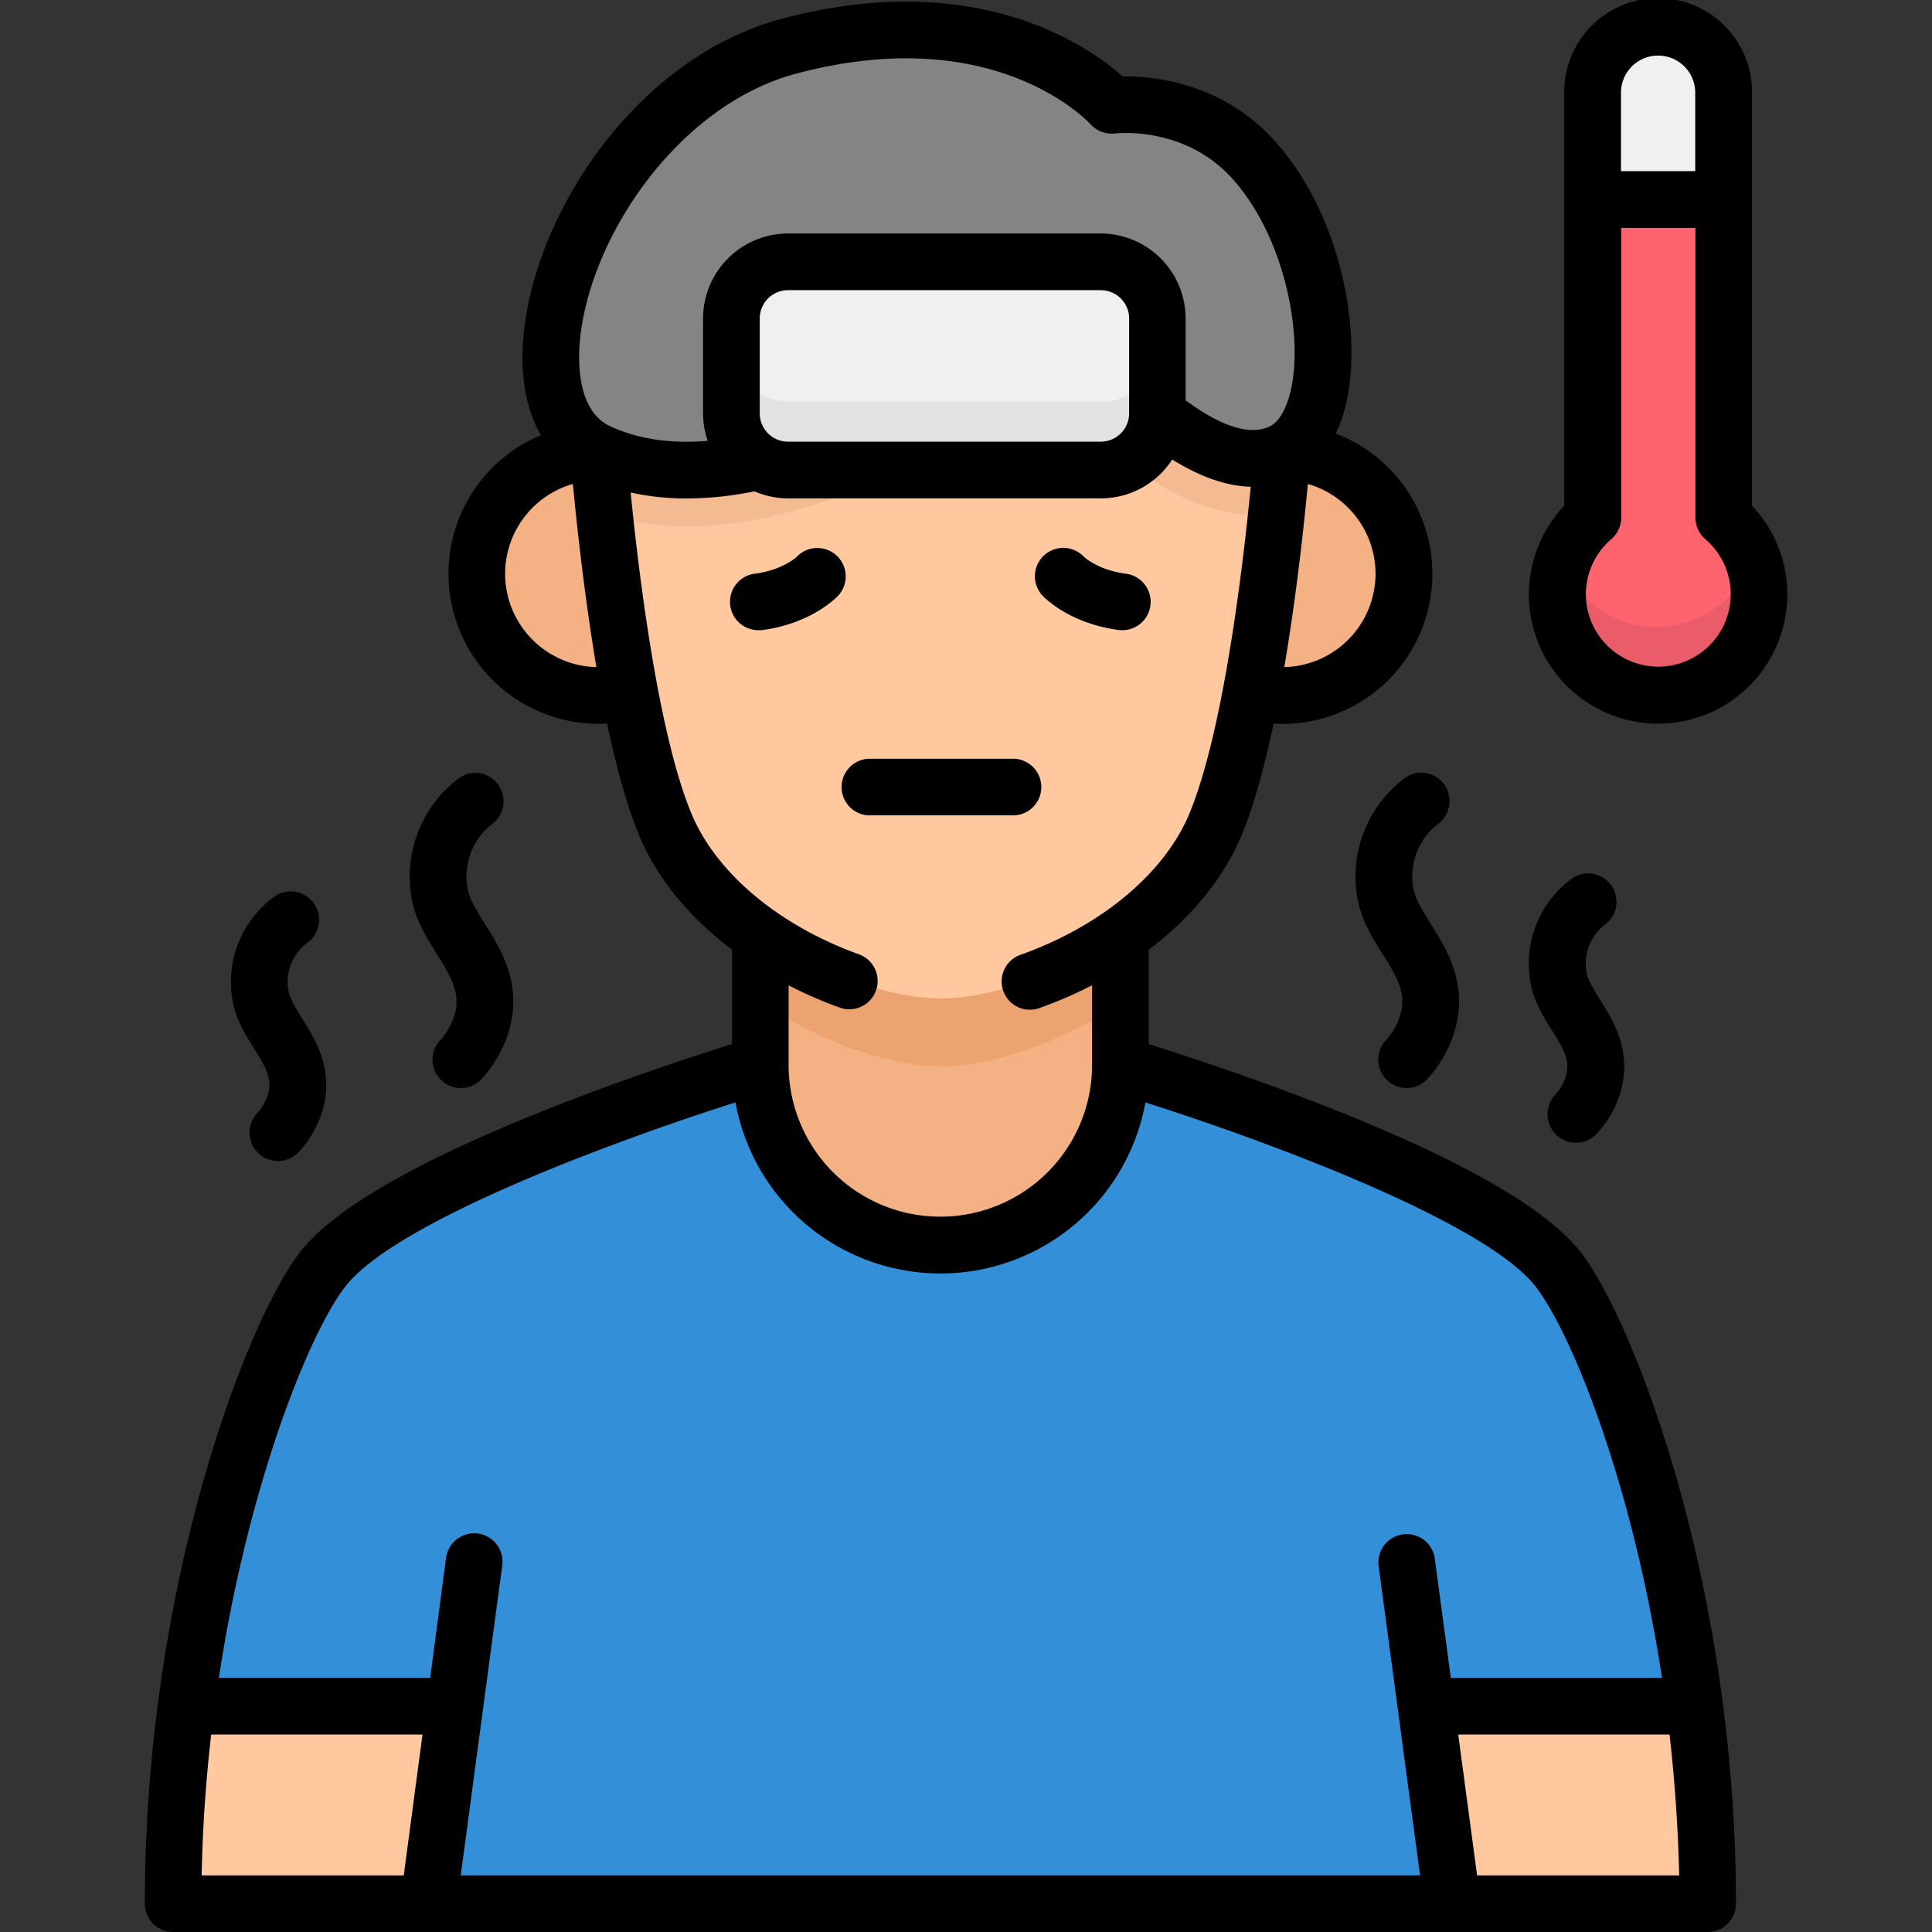
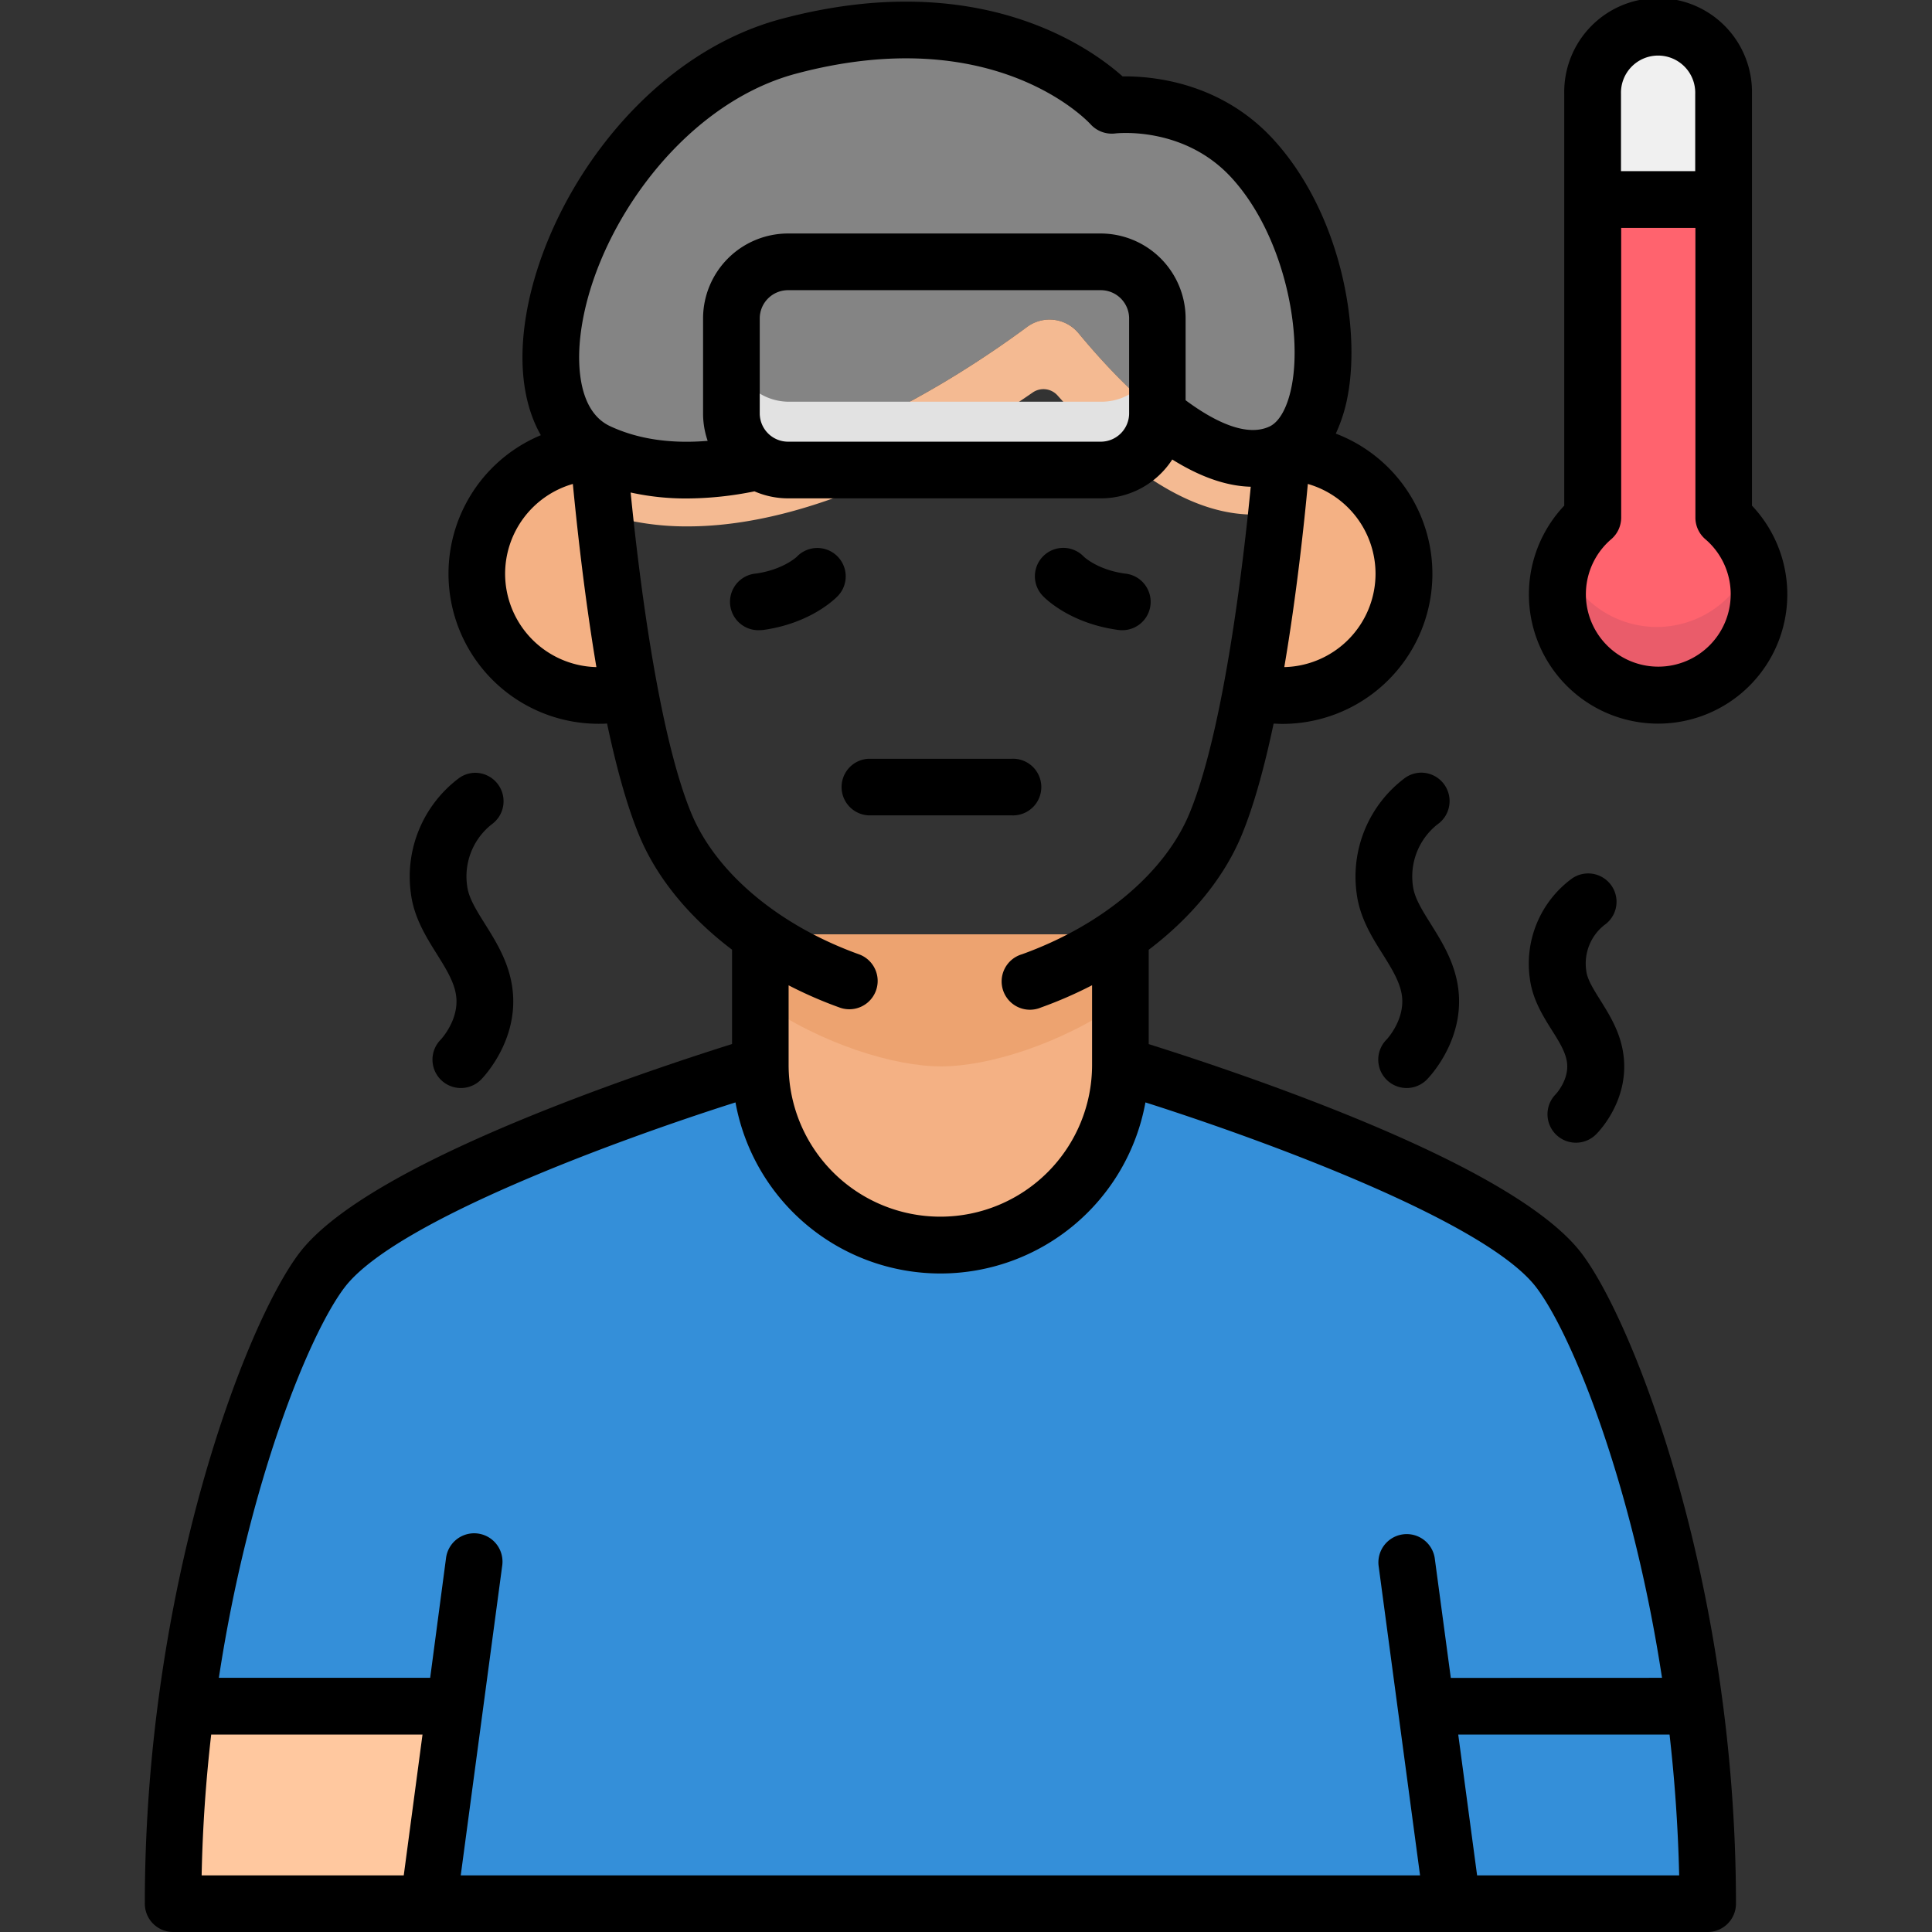
<svg xmlns="http://www.w3.org/2000/svg" height="512" viewBox="0 0 512 512" width="512">
  <rect x="0" y="0" width="512" height="512" fill="#333333" stroke="none" />
  <g id="_01_Fever" data-name="01 Fever">
    <path d="m297.08 282s96.43 28.64 116 54.29c13.26 17.37 39.45 85.25 39.45 167.73h-406.25c0-82.48 26.19-150.36 39.45-167.73 19.59-25.65 116-54.29 116-54.29z" fill="#348fd9" />
-     <path d="m378 451.71 7 52.29h67.58a404.28 404.28 0 0 0 -3.43-52.29z" fill="#ffc89f" />
    <path d="m120.88 451.71-7 52.29h-67.6a406.07 406.07 0 0 1 3.43-52.29z" fill="#ffc89f" />
    <path d="m201.74 247.64v34.36a47.67 47.67 0 0 0 47.67 47.67 47.67 47.67 0 0 0 47.67-47.67v-34.36z" fill="#f4b184" />
    <path d="m201.74 265.61c16.11 11.16 35.33 17 47.67 17s31.56-5.82 47.67-17v-18h-95.34z" fill="#eda370" />
-     <path d="m339.86 119.69c-17.95 8.56-42.75-17.72-54-31.34a10 10 0 0 0 -13.66-1.71c-20 14.79-75 50.78-113.28 33.07.14 1.88 5.32 68.79 17.65 98.53 12.51 30.16 52.23 46.35 72.83 46.35s60.33-16.19 72.83-46.35 17.64-98.24 17.67-98.57z" fill="#ffc89f" />
    <path d="m158.93 119.69a32.23 32.23 0 1 0 8.21 63.4c-5.72-30.3-8.21-63.4-8.21-63.4z" fill="#f4b184" />
    <path d="m339.9 119.69a32.23 32.23 0 1 1 -8.22 63.4c5.72-30.3 8.22-63.4 8.22-63.4z" fill="#f4b184" />
    <path d="m285.87 88.35a10 10 0 0 0 -13.66-1.71c-20.06 14.79-75 50.8-113.32 33.05-30.16-14-3.39-93.06 50.41-107.4 57.7-15.4 85.5 15.63 85.5 15.63s21.7-2.76 37.15 14c21.34 23.11 25.27 69.51 7.91 77.79-17.95 8.54-42.75-17.71-53.99-31.36z" fill="#848484" />
    <path d="m339.86 119.69c-17.95 8.56-42.75-17.72-54-31.34a10 10 0 0 0 -13.66-1.71c-20 14.79-75 50.78-113.28 33.07 0 .56.54 7 1.56 16.61a73.09 73.09 0 0 0 21.73 3.18c33.79 0 69.49-20.3 91.48-35.49a5 5 0 0 1 6.54.76 155 155 0 0 0 16.66 16.11c12.72 10.42 24.28 15.49 35.35 15.49a33.71 33.71 0 0 0 6.14-.57c1-9.66 1.5-16 1.51-16.13z" fill="#f4ba92" />
    <path d="m421.78 53.22v84.05a26.64 26.64 0 1 0 34.61 0v-84.05z" fill="#ff636e" />
    <path d="m439.08 166.15a26.64 26.64 0 0 1 -25.08-17.63 26.64 26.64 0 1 0 50.14 0 26.64 26.64 0 0 1 -25.06 17.63z" fill="#ea5c6a" />
    <path d="m456.39 53.22v-27.92a17.31 17.31 0 0 0 -34.61 0v27.92z" fill="#f0f0f0" />
-     <rect fill="#f0f0f0" height="55.11" rx="15" width="112.79" x="194.1" y="69.35" />
    <path d="m291.89 106.46h-82.79a15 15 0 0 1 -15-15v18a15 15 0 0 0 15 15h82.79a15 15 0 0 0 15-15v-18a15 15 0 0 1 -15 15z" fill="#e2e2e2" />
    <path d="m201.37 167a7.85 7.85 0 0 0 1.08-.08c12.47-1.8 18.91-8.27 19.61-9a7.52 7.52 0 1 0 -10.92-10.35s-3.64 3.43-10.83 4.43a7.52 7.52 0 0 0 1.06 15z" />
    <path d="m295.92 166.88a8.09 8.09 0 0 0 1.08.12 7.52 7.52 0 0 0 1.07-15c-7.2-1-10.8-4.43-10.83-4.46a7.52 7.52 0 1 0 -10.92 10.35c.68.72 7.14 7.19 19.6 8.99z" />
    <path d="m230.15 216.08h37.91a7.51 7.51 0 1 0 0-15h-37.91a7.51 7.51 0 0 0 0 15z" />
    <path d="m350.36 292.79c-19.17-7.48-37.26-13.36-45.94-16.09v-25c11.31-8.58 19.94-19.05 24.62-30.34 3.32-8 6.13-18.46 8.48-29.59.75 0 1.5.07 2.26.07a39.77 39.77 0 0 0 14.22-76.93 41.22 41.22 0 0 0 3.12-9.81c3.61-18.8-2.12-49.1-19.78-68.28-13.94-15.11-32.07-16.68-39.84-16.57-8.78-7.83-38.5-29.08-90.39-15.25-38.63 10.3-65.59 51.76-68.41 84.27-.9 10.39.75 19.29 4.63 26.06a39.77 39.77 0 0 0 15.29 76.48c.75 0 1.51 0 2.26-.07 2.35 11.13 5.16 21.57 8.48 29.59 4.64 11.3 13.31 21.77 24.64 30.35v25c-8.68 2.73-26.76 8.61-45.93 16.09-36.61 14.3-59.71 27.5-68.69 39.23-14.31 18.74-41 88.57-41 172.46a7.51 7.51 0 0 0 7.48 7.54h406.68a7.51 7.51 0 0 0 7.51-7.51c0-83.89-26.72-153.72-41-172.46-9.05-11.76-32.11-24.96-68.69-39.24zm14.17-140.74a24.77 24.77 0 0 1 -24.18 24.74c3.27-19.22 5.28-38.2 6.24-48.54a24.79 24.79 0 0 1 17.94 23.8zm-230.67 0a24.8 24.8 0 0 1 17.95-23.8c1 10.34 3 29.31 6.24 48.54a24.78 24.78 0 0 1 -24.19-24.74zm19.8-61.47c2.4-27.57 26-62.71 57.31-71.06 52.21-13.92 77.03 12.32 78.03 13.4a7.59 7.59 0 0 0 6.5 2.45c.74-.09 18.24-1.94 30.77 11.63 13.64 14.78 18.95 40.19 16.05 55.26-1.07 5.57-3.2 9.49-5.85 10.75-6.33 3-15.15-1.66-22.27-6.94v-21.67a22.54 22.54 0 0 0 -22.52-22.52h-82.84a22.54 22.54 0 0 0 -22.52 22.52v25.14a22.26 22.26 0 0 0 1.22 7.29c-9.82.82-18.47-.46-25.8-3.86-8.74-4.03-8.55-16.97-8.08-22.39zm145.57-6.18v25.14a7.52 7.52 0 0 1 -7.51 7.51h-82.88a7.51 7.51 0 0 1 -7.5-7.51v-25.14a7.5 7.5 0 0 1 7.5-7.5h82.88a7.51 7.51 0 0 1 7.51 7.5zm-116 131.19c-8.94-21.55-14.07-64.61-16.1-85.07a68.13 68.13 0 0 0 14.81 1.58 91.24 91.24 0 0 0 18-1.89 22.42 22.42 0 0 0 8.94 1.86h82.88a22.53 22.53 0 0 0 18.9-10.3c7.45 4.65 14.4 7.06 20.8 7.22-1.92 19.76-7.09 64.5-16.25 86.6-6.51 15.69-23.1 29.64-44.4 37.31a7.5 7.5 0 1 0 5.05 14.1 111.5 111.5 0 0 0 13.55-5.9v21.12a40.21 40.21 0 0 1 -80.42 0v-21.1a111.5 111.5 0 0 0 13.55 5.9 7.5 7.5 0 1 0 5.09-14.12c-21.3-7.67-37.89-21.62-44.4-37.31zm-76.23 281.41h-53.56c.25-12.85 1.15-25.35 2.53-37.32h56zm338 0h-53.55l-5-37.32h56c1.36 11.95 2.25 24.45 2.55 37.32zm-60.52-52.34-4.27-31.81a7.51 7.51 0 0 0 -14.88 2l11 82.15h-254.23l11-82.15a7.51 7.51 0 0 0 -14.89-2l-4.21 31.79h-56c7.86-51.58 23.93-91.16 33.34-103.49 13.43-17.59 72.9-39.26 103.57-49a55.21 55.21 0 0 0 108.64 0c30.67 9.75 90.13 31.41 103.56 49 9.42 12.33 25.48 51.91 33.34 103.49z" />
    <path d="m115.77 252.84c2.4 3.84 4.67 7.46 5.12 11.15.79 6.37-4.08 11.5-4.07 11.5a7.52 7.52 0 0 0 10.63 10.65c.41-.41 10.07-10.24 8.37-24-.86-7-4.28-12.46-7.3-17.29-2.32-3.7-4.32-6.91-4.71-10a17.57 17.57 0 0 1 6.46-16.36 7.54 7.54 0 0 0 -4.27-13.69 7.43 7.43 0 0 0 -4.57 1.57 32.6 32.6 0 0 0 -12.54 30.41c.8 6.35 4.03 11.51 6.88 16.06z" />
-     <path d="m67.33 277.88c2 3.15 3.68 5.88 4 8.61.56 4.56-3 8.34-3 8.34a7.52 7.52 0 1 0 10.67 10.65c.9-.89 8.72-9.08 7.27-20.83-.75-6-3.64-10.67-6.2-14.75-1.82-2.91-3.39-5.43-3.68-7.66a13 13 0 0 1 4.76-12.19 7.52 7.52 0 1 0 -8.49-12.41 28 28 0 0 0 -11.19 26.5c.71 5.5 3.45 9.86 5.86 13.74z" />
    <path d="m428.4 239a7.52 7.52 0 0 0 -11.79-6.2 28 28 0 0 0 -11.19 26.5c.7 5.5 3.44 9.88 5.86 13.74 2 3.15 3.67 5.88 4 8.61.56 4.56-3 8.34-3 8.34a7.52 7.52 0 1 0 10.72 10.6c.89-.89 8.71-9.08 7.26-20.83-.74-6.05-3.64-10.67-6.19-14.75-1.82-2.92-3.4-5.43-3.68-7.66a13 13 0 0 1 4.76-12.19 7.51 7.51 0 0 0 3.25-6.16z" />
    <path d="m372.06 206.37a32.63 32.63 0 0 0 -12.53 30.41c.81 6.35 4 11.51 6.89 16.06 2.39 3.84 4.66 7.46 5.12 11.15.78 6.37-4.08 11.5-4.08 11.5a7.52 7.52 0 1 0 10.63 10.65c.41-.41 10.08-10.24 8.38-24-.87-7-4.29-12.46-7.3-17.29-2.32-3.7-4.33-6.91-4.72-10a17.59 17.59 0 0 1 6.47-16.36 7.54 7.54 0 0 0 -4.28-13.73 7.46 7.46 0 0 0 -4.58 1.61z" />
    <path d="m464.29 134v-109.12a24.88 24.88 0 1 0 -49.75 0v109.12a34.24 34.24 0 1 0 49.75 0zm-34.71-109.12a9.84 9.84 0 1 1 19.67 0v20.47h-19.67zm9.83 151.79a19.19 19.19 0 0 1 -12.41-33.78 7.53 7.53 0 0 0 2.63-5.72v-76.77h19.67v76.77a7.53 7.53 0 0 0 2.63 5.72 19.19 19.19 0 0 1 -12.47 33.78z" />
  </g>
</svg>